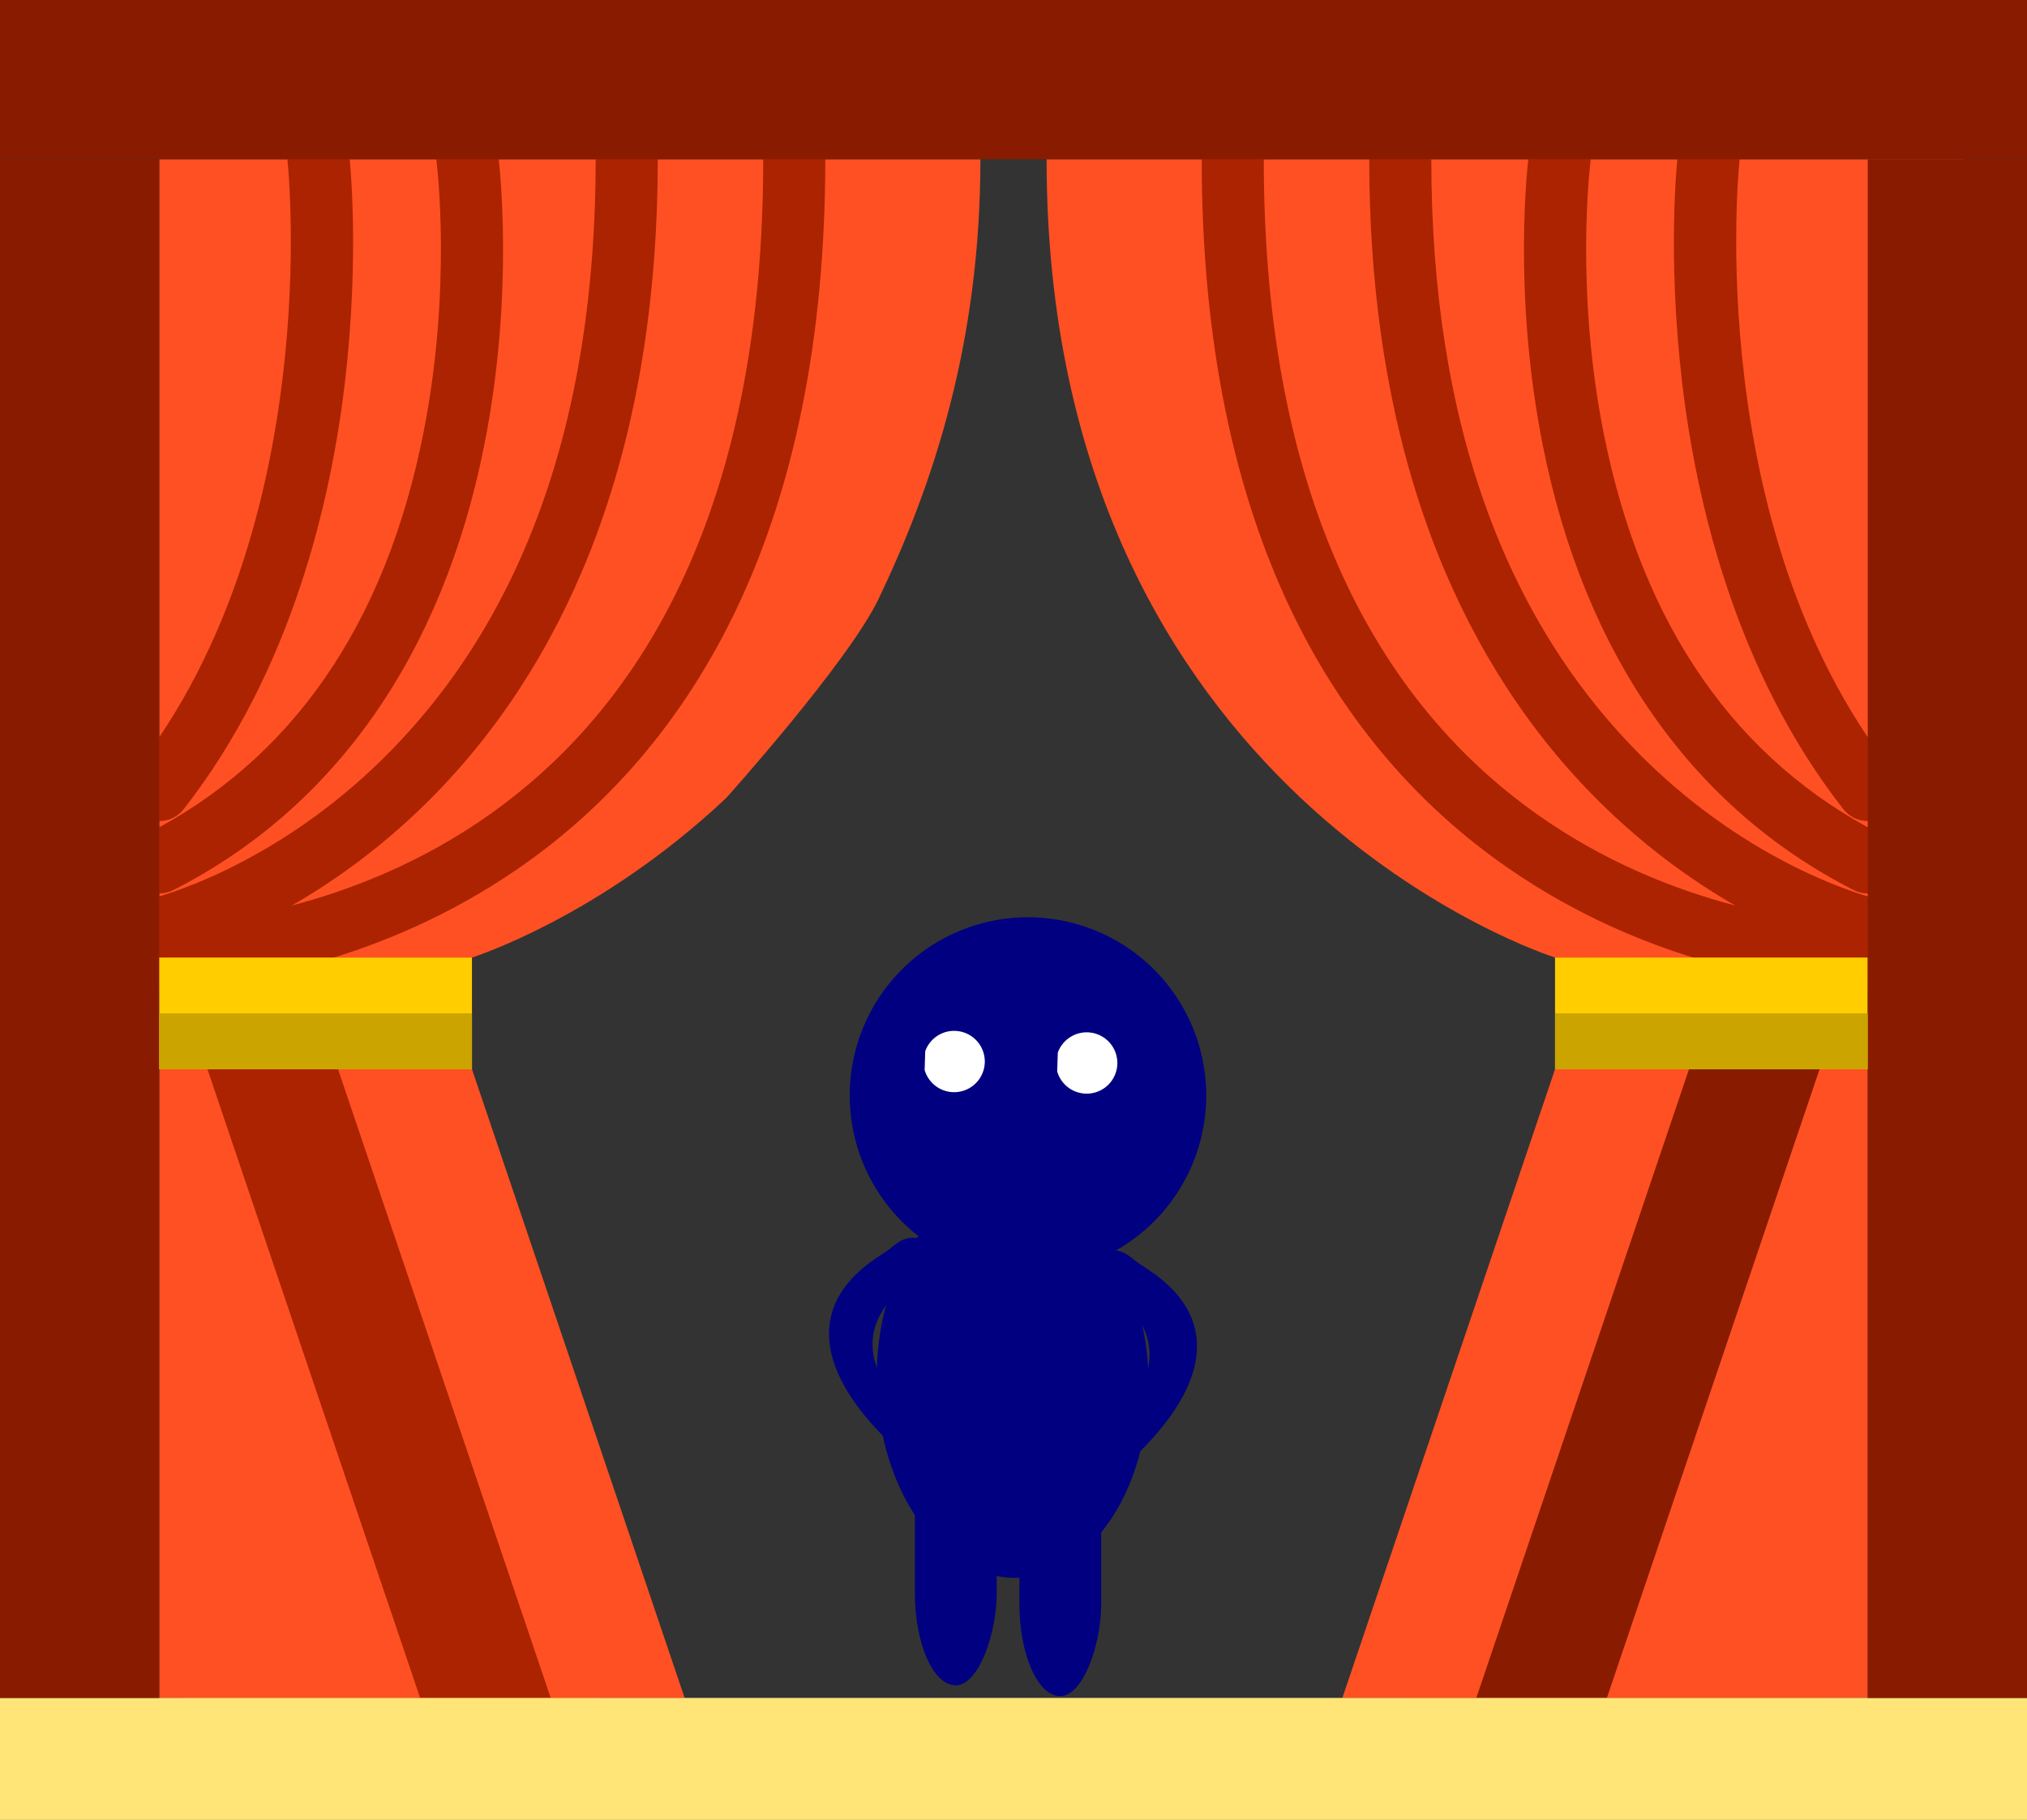
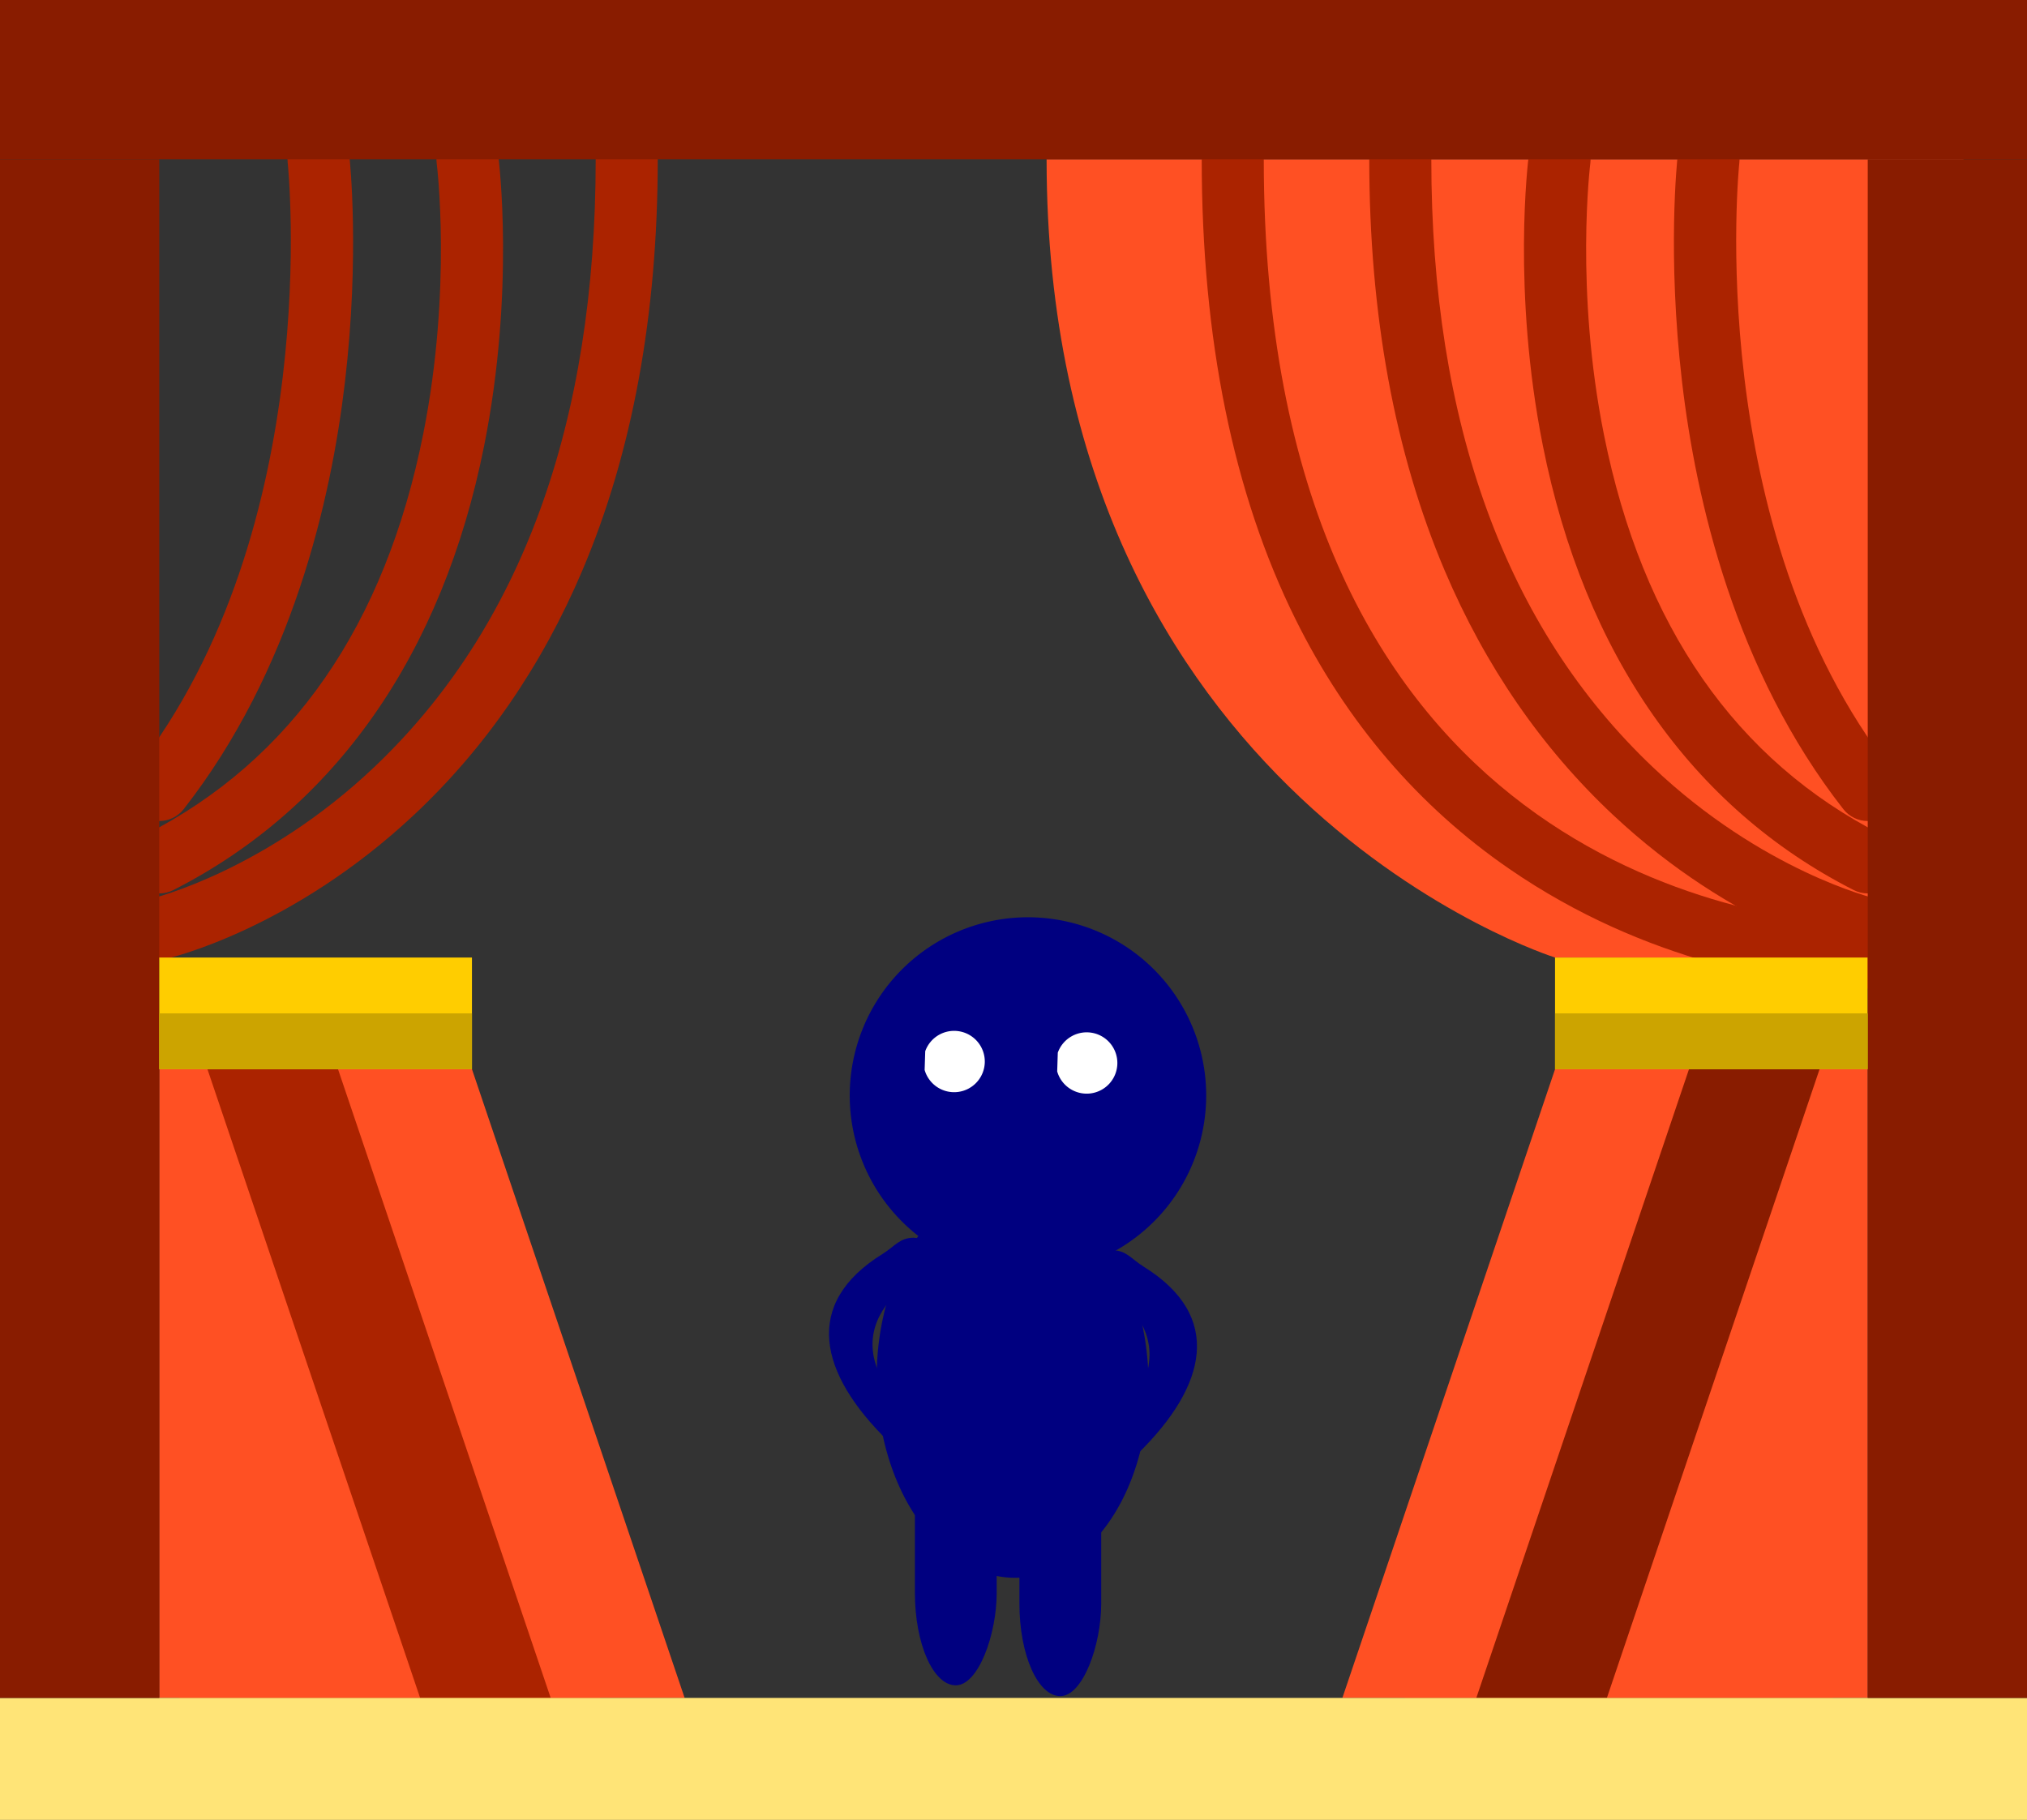
<svg xmlns="http://www.w3.org/2000/svg" xmlns:ns1="http://sodipodi.sourceforge.net/DTD/sodipodi-0.dtd" xmlns:ns2="http://www.inkscape.org/namespaces/inkscape" ns1:docname="ds-domain-stage.svg" ns2:version="1.0 (4035a4fb49, 2020-05-01)" id="svg105" version="1.1" viewBox="0 0 158.719 142.523" height="538.67" width="599.883">
  <rect x="0" y="0" width="158.719" height="142.523" fill="#333333" stroke="none" />
  <defs id="defs99" />
  <ns1:namedview ns2:window-maximized="1" ns2:window-y="-9" ns2:window-x="-9" ns2:window-height="1013" ns2:window-width="1920" units="px" showgrid="false" ns2:document-rotation="0" ns2:current-layer="layer1" ns2:document-units="mm" ns2:cy="256.51695" ns2:cx="400.4314" ns2:zoom="0.98994949" ns2:pageshadow="2" ns2:pageopacity="0.0" borderopacity="1.0" bordercolor="#666666" pagecolor="#ffffff" id="base" />
  <g transform="translate(0.114,-16.152)" id="layer1" ns2:groupmode="layer" ns2:label="Layer 1">
    <polygon transform="matrix(0.31,0,0,0.31,-0.114,8.054)" style="fill:#891c00" points="354.515,456.095 405.884,282.122 462.978,282.122 462.978,456.095 " id="polygon2" />
    <g transform="matrix(0.31,0,0,0.31,-0.114,8.054)" id="g8">
      <path style="fill:#ff5023" d="m 392.785,268.016 c 0,0 -128.426,-40.236 -128.426,-201.669 h 231.596 v 202.192 z" id="path4" />
-       <path style="fill:#ff5023" d="m 119.214,268.016 c 0,0 32.107,-10.059 64.213,-40.298 0,0 30.869,-34.345 38.518,-50.354 C 235.77,148.432 247.64,112.71 247.64,66.347 H 40.225 v 201.668 h 78.989 z" id="path6" />
    </g>
    <g transform="matrix(0.31,0,0,0.31,-0.114,8.054)" id="g28">
      <path style="fill:#ab2300" d="m 40.22,233.536 c -1.689,0 -3.39,-0.543 -4.823,-1.665 -3.41,-2.667 -4.01,-7.592 -1.344,-11.001 48.054,-61.427 38.714,-152.751 38.614,-153.666 -0.47,-4.301 2.634,-8.17 6.934,-8.642 4.293,-0.479 8.17,2.627 8.644,6.927 0.111,1.001 2.667,24.9 -1.116,57.155 -3.514,29.955 -13.432,72.988 -40.732,107.885 -1.545,1.973 -3.849,3.007 -6.177,3.007 z" id="path10" />
      <path style="fill:#ab2300" d="m 40.232,251.822 c -2.856,0 -5.609,-1.567 -6.992,-4.287 -1.96,-3.859 -0.423,-8.577 3.436,-10.537 36.967,-18.789 60.604,-52.9 70.252,-101.385 7.306,-36.718 3.416,-67.95 3.375,-68.261 -0.554,-4.292 2.477,-8.221 6.77,-8.775 4.296,-0.552 8.221,2.477 8.775,6.77 0.177,1.375 4.254,34.117 -3.548,73.326 -10.483,52.686 -37.636,91.518 -78.521,112.299 -1.141,0.576 -2.353,0.85 -3.547,0.85 z" id="path12" />
      <path style="fill:#ab2300" d="m 40.218,268.539 c -3.569,0 -6.795,-2.454 -7.63,-6.08 -0.97,-4.213 1.655,-8.415 5.865,-9.392 0.486,-0.116 28.516,-7.014 56.071,-33.153 37.119,-35.212 55.941,-86.879 55.941,-153.567 0,-4.328 3.509,-7.837 7.837,-7.837 4.328,0 7.837,3.509 7.837,7.837 0,39.192 -6.418,74.169 -19.074,103.961 -10.222,24.063 -24.501,44.796 -42.44,61.624 -30.71,28.807 -61.353,36.109 -62.643,36.405 -0.59,0.137 -1.182,0.202 -1.764,0.202 z" id="path14" />
-       <path style="fill:#ab2300" d="m 40.217,275.855 c -3.66,0 -6.932,-2.577 -7.677,-6.303 -0.848,-4.244 1.905,-8.373 6.149,-9.22 0.655,-0.131 1.142,-0.158 2.209,-0.217 35.631,-1.971 151.884,-21.766 151.884,-193.767 0,-4.328 3.509,-7.837 7.837,-7.837 4.328,0 7.837,3.509 7.837,7.837 0,45.386 -7.969,84.48 -23.686,116.198 -12.914,26.06 -31.071,47.273 -53.969,63.048 -34.667,23.884 -70.664,29.155 -89.037,30.171 -0.261,0.015 -0.468,0.025 -0.619,0.034 -0.31,0.037 -0.621,0.056 -0.928,0.056 z m 1.543,-0.153 c -0.176,0.036 -0.352,0.065 -0.528,0.087 0.248,-0.029 0.424,-0.067 0.528,-0.087 z" id="path16" />
      <path style="fill:#ab2300" d="m 471.78,233.536 c -2.328,0 -4.632,-1.032 -6.177,-3.008 -27.3,-34.896 -37.218,-77.93 -40.731,-107.885 -3.784,-32.255 -1.228,-56.154 -1.117,-57.155 0.476,-4.301 4.348,-7.4 8.65,-6.929 4.301,0.475 7.402,4.345 6.93,8.644 v 0 c -0.1,0.915 -9.44,92.239 38.614,153.666 2.667,3.408 2.066,8.334 -1.344,11.001 -1.435,1.121 -3.137,1.666 -4.825,1.666 z" id="path18" />
      <path style="fill:#ab2300" d="m 471.768,251.822 c -1.195,0 -2.407,-0.274 -3.545,-0.852 -40.886,-20.781 -68.037,-59.614 -78.521,-112.299 -7.802,-39.209 -3.725,-71.951 -3.548,-73.326 0.554,-4.291 4.487,-7.322 8.775,-6.77 4.29,0.554 7.321,4.479 6.77,8.77 v 0 c -0.041,0.316 -3.934,31.936 3.461,68.697 9.706,48.26 33.313,82.226 70.165,100.957 3.858,1.961 5.396,6.679 3.435,10.537 -1.382,2.719 -4.135,4.286 -6.992,4.286 z" id="path20" />
      <path style="fill:#ab2300" d="m 471.78,268.539 c -0.582,0 -1.171,-0.066 -1.763,-0.201 -1.289,-0.297 -31.934,-7.599 -62.643,-36.405 -17.939,-16.827 -32.217,-37.561 -42.44,-61.624 C 352.278,140.517 345.86,105.54 345.86,66.348 c 0,-4.328 3.508,-7.837 7.837,-7.837 4.329,0 7.837,3.509 7.837,7.837 0,66.687 18.822,118.356 55.941,153.567 27.658,26.236 55.794,33.088 56.076,33.154 4.205,0.99 6.825,5.199 5.847,9.407 -0.842,3.616 -4.057,6.063 -7.618,6.063 z" id="path22" />
      <path style="fill:#ab2300" d="m 471.783,275.855 c -0.307,0 -0.618,-0.019 -0.93,-0.055 -0.15,-0.009 -0.357,-0.021 -0.619,-0.034 -18.372,-1.016 -54.369,-6.287 -89.037,-30.171 -22.897,-15.776 -41.055,-36.988 -53.968,-63.048 -15.717,-31.718 -23.687,-70.813 -23.687,-116.198 0,-4.328 3.508,-7.837 7.837,-7.837 4.329,0 7.837,3.509 7.837,7.837 0,172.001 116.254,191.797 151.883,193.767 1.067,0.059 1.555,0.086 2.209,0.217 4.245,0.847 6.998,4.976 6.15,9.22 -0.742,3.724 -4.015,6.302 -7.675,6.302 z m -1.543,-0.153 c 0.104,0.022 0.28,0.06 0.527,0.087 -0.176,-0.024 -0.352,-0.053 -0.527,-0.087 z" id="path24" />
      <polygon style="fill:#ab2300" points="45.318,463.932 45.318,296.078 114.043,296.078 153.675,463.932 " id="polygon26" />
    </g>
    <polygon transform="matrix(0.31,0,0,0.31,-0.114,8.054)" style="fill:#891c00" points="512,66.348 512,26.122 135.84,26.122 48.068,26.122 0,26.122 0,66.348 " id="polygon30" />
    <g transform="matrix(0.31,0,0,0.31,-0.114,8.054)" id="g36">
      <polygon style="fill:#ff5023" points="172.931,455.053 139.098,455.053 85.382,296.229 119.214,296.229 " id="polygon32" />
      <polygon style="fill:#ff5023" points="106.117,455.053 40.225,455.053 40.225,296.229 52.4,296.229 " id="polygon34" />
    </g>
    <rect x="121.649" y="91.139" style="fill:#ffcd00;stroke-width:0.31" width="24.485" height="8.746" id="rect38" />
    <g transform="matrix(0.31,0,0,0.31,-0.114,8.054)" id="g44">
      <polygon style="fill:#ff5023" points="372.902,455.053 339.069,455.053 392.785,296.229 426.618,296.229 " id="polygon40" />
      <polygon style="fill:#ff5023" points="405.884,455.053 471.775,455.053 471.775,296.229 459.6,296.229 " id="polygon42" />
    </g>
    <rect x="-0.114" y="149.12" style="fill:#ffe477;stroke-width:0.31" width="158.719" height="9.555" id="rect46" />
    <g transform="matrix(0.31,0,0,0.31,-0.114,8.054)" id="g52">
      <rect x="0" y="66.351" style="fill:#891c00" width="40.225" height="388.702" id="rect48" />
      <rect x="471.771" y="66.351" style="fill:#891c00" width="40.225" height="388.702" id="rect50" />
    </g>
    <rect x="12.356" y="91.139" style="fill:#ffcd00;stroke-width:0.31" width="24.485" height="8.746" id="rect54" />
    <g transform="matrix(0.31,0,0,0.31,-0.114,8.054)" id="g60">
      <rect x="40.225" y="282.122" style="fill:#cca400" width="78.984" height="14.11" id="rect56" />
      <rect x="392.788" y="282.122" style="fill:#cca400" width="78.984" height="14.11" id="rect58" />
    </g>
    <g transform="matrix(0.31,0,0,0.31,-0.114,8.054)" id="g62" />
    <g transform="matrix(0.31,0,0,0.31,-0.114,8.054)" id="g64" />
    <g transform="matrix(0.31,0,0,0.31,-0.114,8.054)" id="g66" />
    <g transform="matrix(0.31,0,0,0.31,-0.114,8.054)" id="g68" />
    <g transform="matrix(0.31,0,0,0.31,-0.114,8.054)" id="g70" />
    <g transform="matrix(0.31,0,0,0.31,-0.114,8.054)" id="g72" />
    <g transform="matrix(0.31,0,0,0.31,-0.114,8.054)" id="g74" />
    <g transform="matrix(0.31,0,0,0.31,-0.114,8.054)" id="g76" />
    <g transform="matrix(0.31,0,0,0.31,-0.114,8.054)" id="g78" />
    <g transform="matrix(0.31,0,0,0.31,-0.114,8.054)" id="g80" />
    <g transform="matrix(0.31,0,0,0.31,-0.114,8.054)" id="g82" />
    <g transform="matrix(0.31,0,0,0.31,-0.114,8.054)" id="g84" />
    <g transform="matrix(0.31,0,0,0.31,-0.114,8.054)" id="g86" />
    <g transform="matrix(0.31,0,0,0.31,-0.114,8.054)" id="g88" />
    <g transform="matrix(0.31,0,0,0.31,-0.114,8.054)" id="g90" />
    <g transform="matrix(1.47,0,0,1.47,-11.878,-27.357)" id="g2203">
      <path d="m -88.016,-62.598 a 10.493,7.256 0 0 1 -11.373,5.212 10.493,7.256 0 0 1 -9.205,-6.964 10.493,7.256 0 0 1 8.526,-7.366 10.493,7.256 0 0 1 11.842,4.686" transform="matrix(0.025,-1,-0.997,-0.078,0,0)" ns1:arc-type="arc" ns1:open="true" ns1:end="5.9398965" ns1:start="0.27782151" ns1:ry="7.2562423" ns1:rx="10.4929" ns1:cy="-64.587631" ns1:cx="-98.106277" ns1:type="arc" id="path192-6-9-7" style="fill:#000080;stroke-width:0.507" />
      <path d="m 90.21,73.99 a 9.491,9.491 0 0 1 -10.288,6.817 9.491,9.491 0 0 1 -8.326,-9.11 9.491,9.491 0 0 1 7.712,-9.635 9.491,9.491 0 0 1 10.712,6.129" transform="matrix(-0.102,0.995,0.995,0.102,0,0)" ns1:arc-type="arc" ns1:open="true" ns1:end="5.9398965" ns1:start="0.27782151" ns1:ry="9.4913836" ns1:rx="9.4913836" ns1:cy="71.387108" ns1:cx="81.082489" ns1:type="arc" id="path194-0-9-6" style="fill:#000080;stroke-width:0.518" />
      <path d="m -57.255,86.598 a 1.634,1.634 0 0 1 -1.771,1.173 1.634,1.634 0 0 1 -1.433,-1.568 1.634,1.634 0 0 1 1.328,-1.658 1.634,1.634 0 0 1 1.844,1.055" ns1:arc-type="arc" ns1:open="true" ns1:end="5.9398965" ns1:start="0.27782151" ns1:ry="1.6337626" ns1:rx="1.6337626" ns1:cy="86.150131" ns1:cx="-58.82584" ns1:type="arc" id="path215-7-5-5" style="fill:#ffffff;stroke-width:0.616" transform="scale(-1,1)" />
      <path d="m -64.316,86.676 a 1.634,1.634 0 0 1 -1.771,1.173 1.634,1.634 0 0 1 -1.433,-1.568 1.634,1.634 0 0 1 1.328,-1.658 1.634,1.634 0 0 1 1.844,1.055" style="fill:#ffffff;stroke-width:0.616" id="path215-0-1-3-4" ns1:type="arc" ns1:cx="-65.886673" ns1:cy="86.227936" ns1:rx="1.6337626" ns1:ry="1.6337626" ns1:start="0.27782151" ns1:end="5.9398965" ns1:open="true" ns1:arc-type="arc" transform="scale(-1,1)" />
      <rect ry="4.925" y="104.445" x="-61.094" height="14.937" width="4.357" id="rect236-08-2-8" style="fill:#000080;stroke-width:0.285" transform="scale(-1,1)" />
      <rect style="fill:#000080;stroke-width:0.285" id="rect236-0-8-8-9" width="4.357" height="14.937" x="-66.661" y="105.02" ry="4.925" transform="scale(-1,1)" />
      <path id="rect1997-7" style="fill:#000080;stroke:#008080;stroke-width:0;stroke-linejoin:bevel;stroke-miterlimit:4;stroke-dasharray:none" d="m 56.666,95.536 c 0.741,0 1.988,0.982 1.338,1.338 -4.579,2.51 -4.817,5.744 0,9.514 0.584,0.457 -0.597,1.338 -1.338,1.338 -0.741,0 -0.808,-0.82 -1.338,-1.338 -3.71,-3.627 -4.587,-7.341 -0.315,-9.987 0.63,-0.39 0.912,-0.865 1.653,-0.865 z" ns1:nodetypes="sssssss" />
      <path ns1:nodetypes="sssssss" d="m 67.257,96.204 c -0.741,0 -1.988,0.982 -1.338,1.338 4.444,2.436 4.396,5.678 0,9.514 -0.558,0.487 0.597,1.338 1.338,1.338 0.741,0 0.808,-0.82 1.338,-1.338 3.71,-3.627 4.587,-7.341 0.315,-9.987 -0.63,-0.39 -0.912,-0.865 -1.653,-0.865 z" style="fill:#000080;stroke:#008080;stroke-width:0;stroke-linejoin:bevel;stroke-miterlimit:4;stroke-dasharray:none" id="rect1997-0-8" />
    </g>
  </g>
</svg>